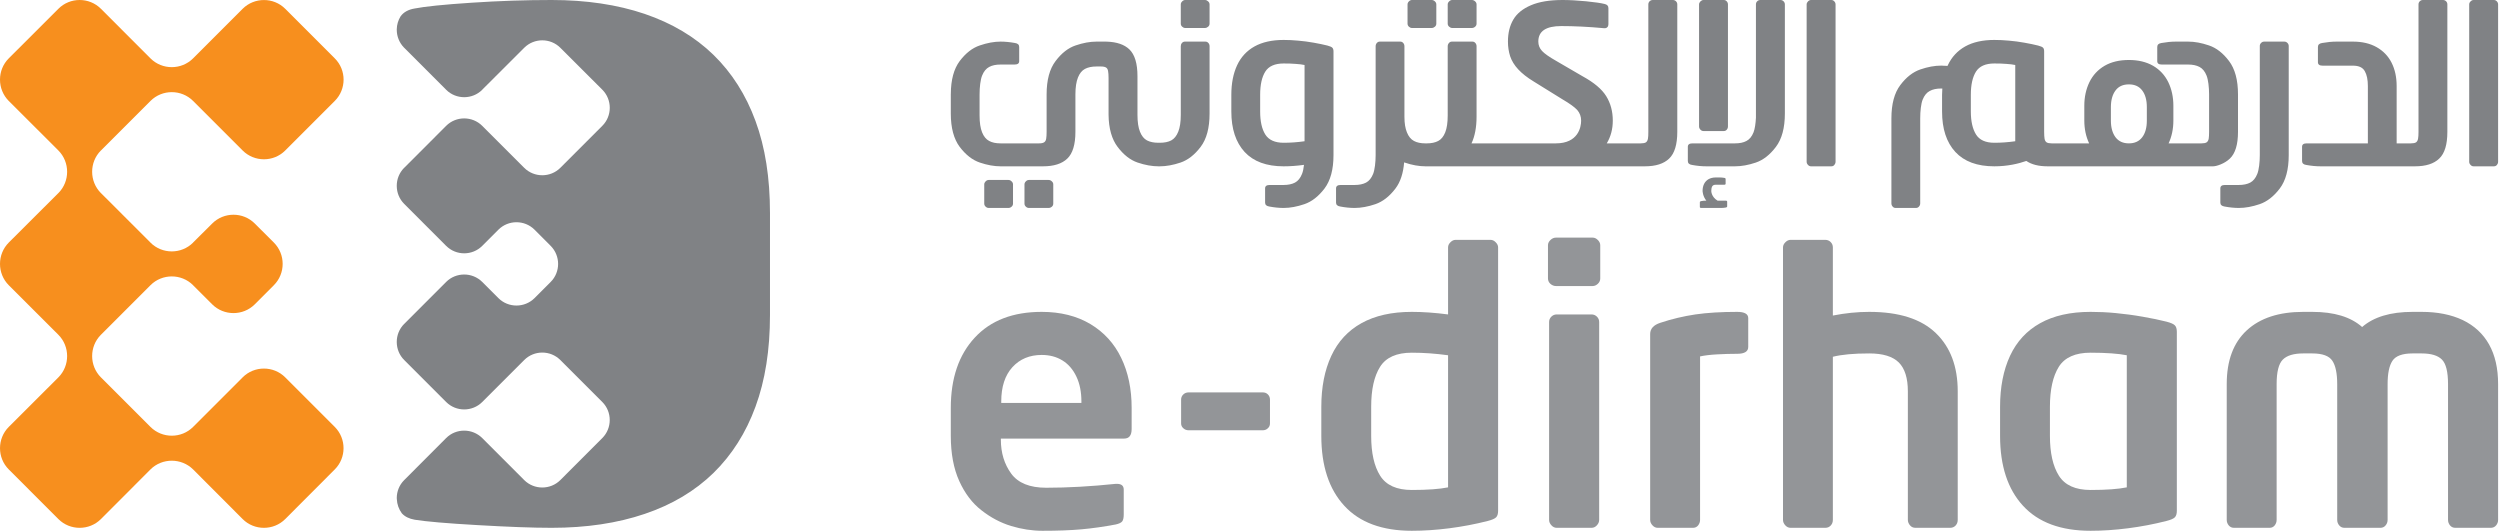
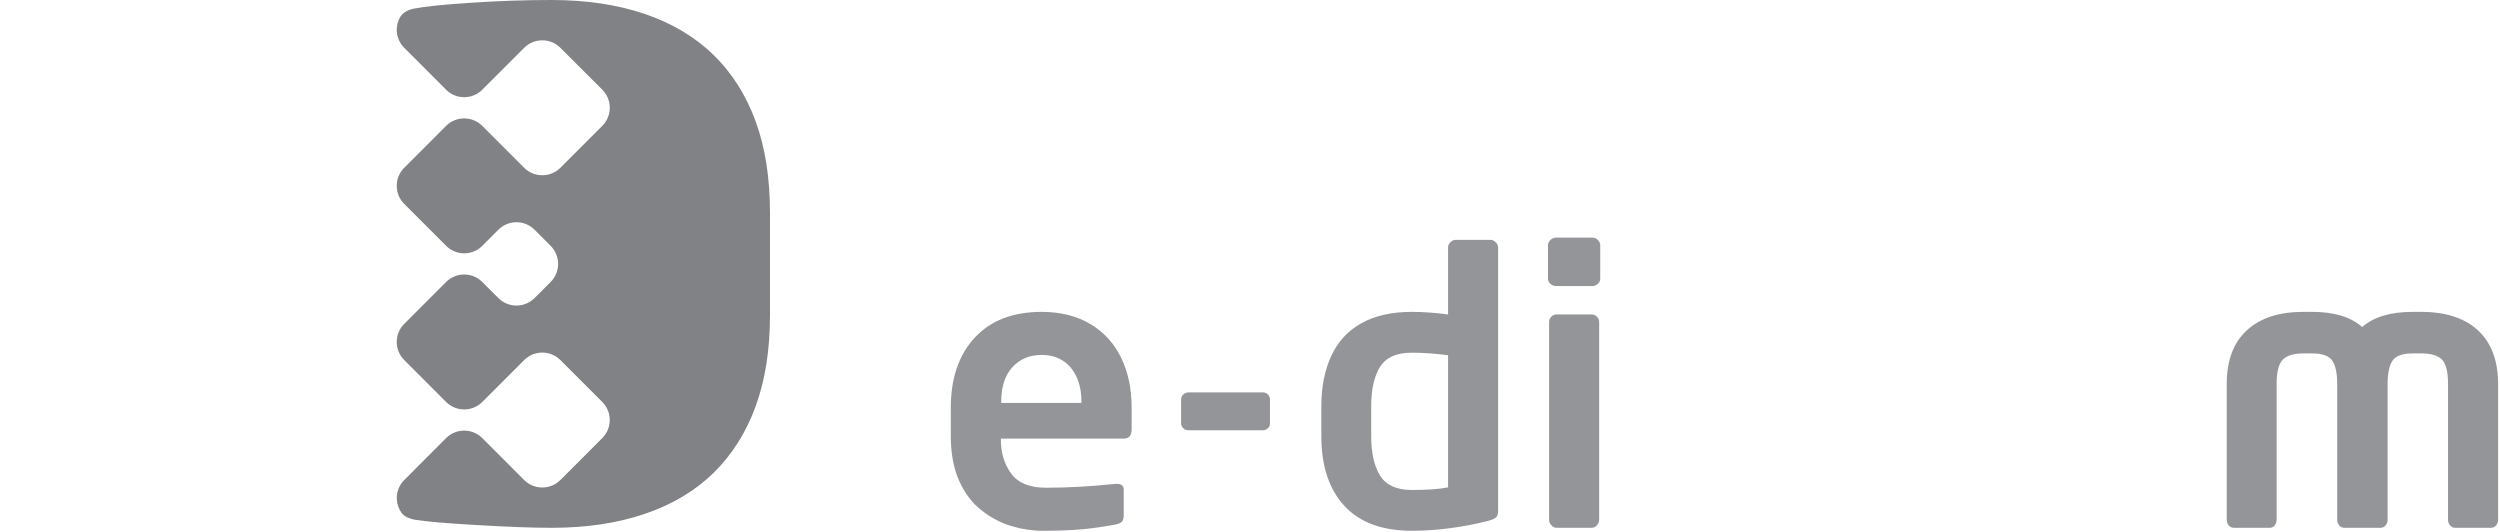
<svg xmlns="http://www.w3.org/2000/svg" width="100%" height="100%" viewBox="0 0 625 133" version="1.1" xml:space="preserve" style="fill-rule:evenodd;clip-rule:evenodd;stroke-linejoin:round;stroke-miterlimit:2;">
  <g transform="matrix(1,0,0,1,-407.108,-233.462)">
    <g transform="matrix(2.709,0,0,2.709,407.107,233.416)">
-       <path d="M164.312,0.017L162.453,0.017C162.336,0.017 162.244,0.058 162.163,0.135C162.082,0.217 162.047,0.311 162.047,0.422L162.047,10.877C162.021,11.408 161.947,11.921 161.825,12.231C161.671,12.618 161.451,12.882 161.171,13.027C160.896,13.176 160.543,13.248 160.117,13.248L156.187,13.248C155.902,13.248 155.762,13.355 155.762,13.563L155.762,14.875C155.762,15.078 155.89,15.202 156.146,15.237C156.609,15.324 157.052,15.366 157.475,15.366L160.117,15.366C160.713,15.366 161.354,15.25 162.037,15.019C162.72,14.787 163.334,14.305 163.888,13.575C164.438,12.844 164.717,11.819 164.717,10.494L164.717,0.422C164.717,0.311 164.673,0.217 164.594,0.135C164.518,0.058 164.419,0.017 164.312,0.017ZM159.263,18.535L158.505,18.535C157.91,18.173 157.926,17.632 157.926,17.632C157.926,17.46 157.955,17.32 158.011,17.216C158.069,17.116 158.179,17.065 158.341,17.065L159.12,17.065C159.207,17.065 159.249,17.034 159.249,16.969L159.249,16.542C159.249,16.485 159.212,16.443 159.134,16.433C158.992,16.41 158.857,16.394 158.731,16.394L158.341,16.394C158.084,16.394 157.866,16.448 157.679,16.549C157.497,16.655 157.358,16.798 157.265,16.982C157.171,17.169 157.123,17.388 157.123,17.632C157.123,17.632 157.126,18.115 157.47,18.535L157.391,18.535C157.266,18.535 157.128,18.55 156.988,18.577C156.912,18.589 156.871,18.622 156.871,18.685L156.871,19.11C156.871,19.177 156.913,19.208 156.999,19.208L158.874,19.208C159,19.208 159.135,19.191 159.276,19.167C159.353,19.153 159.392,19.12 159.392,19.057L159.392,18.63C159.392,18.566 159.347,18.535 159.263,18.535ZM169.005,0.017L167.128,0.017C167.03,0.017 166.938,0.061 166.85,0.146C166.771,0.232 166.726,0.324 166.726,0.422L166.726,14.945C166.726,15.048 166.765,15.146 166.847,15.231C166.93,15.324 167.024,15.366 167.128,15.366L169.005,15.366C169.121,15.366 169.215,15.324 169.285,15.237C169.354,15.15 169.395,15.056 169.395,14.945L169.395,0.422C169.395,0.319 169.354,0.223 169.277,0.141C169.204,0.058 169.111,0.017 169.005,0.017ZM154.789,0.422L154.789,12.18C154.789,13.352 154.537,14.177 154.038,14.651C153.541,15.131 152.789,15.366 151.794,15.366L131.547,15.366C130.95,15.366 130.31,15.25 129.628,15.019C129.61,15.013 129.595,15.004 129.582,14.999C129.5,16.004 129.237,16.814 128.779,17.416C128.229,18.141 127.613,18.622 126.929,18.857C126.249,19.089 125.607,19.208 125.01,19.208C124.591,19.208 124.146,19.163 123.683,19.075C123.425,19.035 123.297,18.915 123.297,18.714L123.297,17.402C123.297,17.196 123.438,17.088 123.721,17.088L125.01,17.088C125.434,17.088 125.789,17.014 126.068,16.868C126.348,16.72 126.561,16.452 126.717,16.072C126.871,15.686 126.951,14.99 126.951,14.331L126.951,4.284C126.951,4.173 126.987,4.071 127.06,3.985C127.131,3.902 127.223,3.857 127.334,3.857L129.223,3.857C129.335,3.857 129.432,3.902 129.5,3.985C129.572,4.071 129.608,4.173 129.608,4.284L129.608,10.784C129.61,11.428 129.687,11.851 129.837,12.231C129.992,12.618 130.212,12.882 130.491,13.027C130.766,13.176 131.12,13.248 131.547,13.248L131.665,13.248C132.092,13.248 132.444,13.176 132.725,13.027C133.003,12.882 133.219,12.618 133.373,12.231C133.526,11.847 133.602,11.33 133.602,10.672L133.602,4.284C133.602,4.173 133.641,4.071 133.716,3.985C133.786,3.902 133.876,3.857 133.99,3.857L135.881,3.857C135.991,3.857 136.086,3.902 136.155,3.985C136.228,4.071 136.265,4.173 136.265,4.284L136.265,10.77C136.265,11.764 136.107,12.593 135.798,13.248L143.582,13.248C145.633,13.248 145.915,11.768 145.915,11.152C145.915,10.774 145.795,10.446 145.562,10.176C145.32,9.908 144.868,9.579 144.199,9.188L141.54,7.539C140.937,7.173 140.458,6.796 140.105,6.413C139.748,6.028 139.505,5.626 139.365,5.209C139.229,4.786 139.161,4.334 139.161,3.849C139.161,3.062 139.327,2.384 139.656,1.827C139.983,1.265 140.526,0.825 141.282,0.502C142.033,0.179 143.007,0.017 144.199,0.017C144.842,0.017 145.566,0.058 146.37,0.135C147.172,0.217 147.74,0.297 148.069,0.381C148.313,0.432 148.433,0.557 148.433,0.768L148.433,2.252C148.433,2.364 148.402,2.455 148.34,2.519C148.276,2.586 148.193,2.621 148.091,2.621L148.05,2.621C146.574,2.484 145.25,2.423 144.082,2.423C142.668,2.423 141.964,2.895 141.964,3.849C141.964,4.187 142.081,4.476 142.306,4.718C142.531,4.964 142.97,5.272 143.618,5.64L146.041,7.051C147.095,7.626 147.829,8.242 148.231,8.894C148.636,9.546 148.837,10.302 148.837,11.152C148.837,11.931 148.649,12.63 148.281,13.248L151.42,13.248C151.638,13.248 151.794,13.217 151.895,13.153C151.992,13.085 152.051,12.975 152.079,12.823C152.109,12.672 152.117,12.455 152.117,12.18L152.117,0.422C152.117,0.311 152.157,0.217 152.233,0.135C152.316,0.058 152.411,0.017 152.525,0.017L154.384,0.017C154.496,0.017 154.59,0.058 154.669,0.135C154.751,0.217 154.789,0.311 154.789,0.422ZM230.422,0.141C230.349,0.058 230.256,0.017 230.149,0.017L228.272,0.017C228.175,0.017 228.082,0.061 227.998,0.146C227.909,0.232 227.87,0.324 227.87,0.422L227.87,14.945C227.87,15.048 227.907,15.146 227.992,15.231C228.074,15.324 228.166,15.366 228.272,15.366L230.149,15.366C230.264,15.366 230.356,15.324 230.43,15.237C230.502,15.15 230.538,15.056 230.538,14.945L230.538,0.422C230.538,0.319 230.499,0.223 230.422,0.141ZM210.81,3.857L208.951,3.857C208.839,3.857 208.743,3.898 208.666,3.98C208.584,4.057 208.546,4.152 208.546,4.26L208.546,14.331C208.546,14.99 208.468,15.686 208.312,16.072C208.16,16.452 207.942,16.72 207.665,16.868C207.381,17.014 207.032,17.088 206.606,17.088L205.324,17.088C205.042,17.088 204.904,17.196 204.904,17.402L204.904,18.714C204.904,18.915 205.031,19.035 205.288,19.075C205.754,19.163 206.198,19.208 206.616,19.208C207.213,19.208 207.853,19.089 208.534,18.857C209.217,18.622 209.836,18.141 210.387,17.416C210.94,16.688 211.215,15.661 211.215,14.331L211.215,4.26C211.215,4.152 211.173,4.057 211.097,3.98C211.017,3.898 210.918,3.857 210.81,3.857ZM198.121,11.152C198.121,11.796 197.979,12.309 197.692,12.687C197.406,13.062 196.993,13.248 196.467,13.248C195.93,13.248 195.52,13.062 195.232,12.684C194.949,12.303 194.804,11.793 194.804,11.152L194.804,9.903C194.804,9.254 194.949,8.745 195.23,8.368C195.511,7.987 195.927,7.804 196.467,7.804C197.001,7.804 197.411,7.987 197.697,8.368C197.981,8.745 198.121,9.254 198.121,9.903L198.121,11.152ZM185.978,13.052C185.321,13.146 184.675,13.192 184.044,13.192C183.239,13.192 182.676,12.936 182.361,12.434C182.043,11.928 181.879,11.214 181.879,10.308L181.879,8.762C181.879,7.839 182.038,7.132 182.354,6.626C182.671,6.129 183.231,5.875 184.044,5.875C184.466,5.875 184.837,5.886 185.159,5.914C185.479,5.933 185.755,5.967 185.978,6.016L185.978,13.052ZM206.534,12.18L206.534,8.731C206.534,7.404 206.257,6.378 205.706,5.649C205.153,4.917 204.536,4.438 203.854,4.209C203.173,3.976 202.535,3.857 201.933,3.857L200.795,3.857C200.373,3.857 199.932,3.902 199.467,3.985C199.208,4.023 199.082,4.145 199.082,4.351L199.082,5.66C199.082,5.874 199.222,5.973 199.509,5.973L201.926,5.973C202.352,5.973 202.703,6.045 202.987,6.197C203.263,6.345 203.482,6.609 203.634,6.994C203.787,7.38 203.866,8.074 203.866,8.731L203.866,12.18C203.866,12.455 203.854,12.672 203.829,12.823C203.799,12.975 203.739,13.085 203.639,13.153C203.544,13.217 203.382,13.248 203.167,13.248L200.13,13.248C200.42,12.619 200.57,11.917 200.57,11.143L200.57,9.773C200.57,8.967 200.411,8.244 200.099,7.597C199.783,6.953 199.317,6.45 198.698,6.088C198.073,5.731 197.333,5.553 196.467,5.553C195.584,5.553 194.838,5.731 194.223,6.088C193.605,6.45 193.139,6.953 192.823,7.597C192.512,8.244 192.351,8.967 192.351,9.773L192.351,11.143C192.351,11.917 192.503,12.619 192.795,13.248L189.337,13.248C189.123,13.248 188.97,13.217 188.869,13.153C188.773,13.085 188.71,12.975 188.683,12.823C188.659,12.672 188.644,12.455 188.644,12.18L188.644,4.762C188.644,4.603 188.612,4.49 188.543,4.419C188.475,4.347 188.322,4.284 188.09,4.222C187.732,4.131 187.31,4.044 186.816,3.956C186.332,3.868 185.855,3.806 185.391,3.768C184.927,3.723 184.479,3.703 184.044,3.703C182.978,3.703 182.08,3.902 181.362,4.301C180.646,4.703 180.109,5.282 179.753,6.041C179.749,6.063 179.737,6.083 179.732,6.099C179.534,6.083 179.335,6.072 179.143,6.072C178.548,6.072 177.908,6.189 177.225,6.423C176.542,6.657 175.925,7.132 175.374,7.864C174.823,8.589 174.549,9.616 174.549,10.943L174.549,18.781C174.549,18.893 174.583,18.992 174.658,19.075C174.729,19.163 174.821,19.208 174.935,19.208L176.82,19.208C176.931,19.208 177.025,19.163 177.098,19.075C177.17,18.992 177.207,18.893 177.207,18.781L177.207,10.943C177.207,10.289 177.28,9.584 177.434,9.208C177.59,8.822 177.808,8.557 178.088,8.412C178.363,8.258 178.721,8.185 179.143,8.185L179.248,8.185C179.234,8.374 179.224,8.563 179.224,8.762L179.224,10.308C179.224,11.908 179.632,13.153 180.45,14.04C181.268,14.924 182.465,15.366 184.044,15.366C185.268,15.366 186.276,15.124 187,14.87C187.486,15.202 188.141,15.366 188.973,15.366L204.237,15.366C204.536,15.366 205.288,15.131 205.785,14.651C206.285,14.177 206.534,13.352 206.534,12.18ZM225.456,0.017L223.592,0.017C223.48,0.017 223.386,0.058 223.31,0.135C223.229,0.217 223.192,0.311 223.192,0.422L223.192,12.18C223.192,12.455 223.179,12.672 223.15,12.823C223.123,12.975 223.06,13.085 222.964,13.153C222.863,13.217 222.708,13.248 222.491,13.248L221.175,13.248L221.175,7.963C221.175,7.142 221.021,6.425 220.709,5.807C220.398,5.191 219.936,4.714 219.329,4.37C218.723,4.027 217.993,3.857 217.141,3.857L215.626,3.857C215.204,3.857 214.76,3.902 214.294,3.985C214.038,4.023 213.91,4.145 213.91,4.351L213.91,5.759C213.91,5.967 214.053,6.076 214.337,6.076L217.141,6.076C217.68,6.076 218.043,6.241 218.233,6.581C218.427,6.919 218.519,7.38 218.519,7.963L218.519,13.248L212.868,13.248C212.584,13.248 212.446,13.355 212.446,13.563L212.446,14.875C212.446,15.078 212.573,15.202 212.825,15.237C213.293,15.324 213.735,15.366 214.156,15.366L222.863,15.366C223.862,15.366 224.608,15.131 225.104,14.651C225.609,14.177 225.855,13.352 225.855,12.18L225.855,0.422C225.855,0.311 225.818,0.217 225.738,0.135C225.659,0.058 225.564,0.017 225.456,0.017ZM130.294,2.599L132.126,2.599C132.235,2.599 132.327,2.562 132.417,2.484C132.507,2.411 132.551,2.312 132.551,2.194L132.551,0.422C132.551,0.319 132.507,0.223 132.417,0.141C132.327,0.058 132.235,0.017 132.126,0.017L130.294,0.017C130.196,0.017 130.106,0.061 130.021,0.146C129.937,0.232 129.895,0.324 129.895,0.422L129.895,2.194C129.895,2.307 129.937,2.403 130.021,2.48C130.106,2.558 130.196,2.599 130.294,2.599ZM120.391,13.052C119.734,13.146 119.091,13.192 118.46,13.192C117.655,13.192 117.091,12.936 116.771,12.434C116.451,11.928 116.294,11.214 116.294,10.308L116.294,8.762C116.294,7.839 116.451,7.132 116.767,6.626C117.08,6.129 117.647,5.875 118.46,5.875C118.882,5.875 119.253,5.886 119.572,5.914C119.896,5.933 120.168,5.967 120.391,6.016L120.391,13.052ZM122.506,4.222C122.146,4.131 121.723,4.044 121.232,3.956C120.742,3.868 120.266,3.806 119.804,3.768C119.341,3.723 118.896,3.703 118.46,3.703C117.389,3.703 116.496,3.902 115.775,4.301C115.056,4.703 114.521,5.282 114.166,6.041C113.811,6.808 113.634,7.713 113.634,8.762L113.634,10.308C113.634,11.908 114.045,13.153 114.86,14.04C115.677,14.924 116.881,15.366 118.46,15.366C119.038,15.366 119.665,15.324 120.34,15.231C120.304,15.569 120.242,15.864 120.155,16.072C120.003,16.452 119.787,16.72 119.508,16.868C119.23,17.014 118.876,17.088 118.449,17.088L117.172,17.088C116.885,17.088 116.75,17.196 116.75,17.402L116.75,18.714C116.75,18.915 116.876,19.035 117.131,19.075C117.597,19.163 118.041,19.208 118.46,19.208C119.059,19.208 119.697,19.089 120.377,18.857C121.063,18.622 121.677,18.141 122.231,17.416C122.781,16.688 123.062,15.661 123.062,14.331L123.062,4.762C123.062,4.603 123.025,4.49 122.953,4.419C122.884,4.347 122.735,4.284 122.506,4.222ZM157.203,12.11L159.082,12.11C159.193,12.11 159.286,12.068 159.354,11.985C159.427,11.901 159.464,11.799 159.464,11.687L159.464,0.422C159.464,0.319 159.427,0.223 159.353,0.141C159.277,0.058 159.19,0.017 159.082,0.017L157.203,0.017C157.105,0.017 157.016,0.061 156.925,0.146C156.843,0.232 156.798,0.324 156.798,0.422L156.798,11.687C156.798,11.793 156.837,11.89 156.922,11.981C157.005,12.068 157.097,12.11 157.203,12.11ZM93.066,16.625L91.236,16.625C91.136,16.625 91.043,16.669 90.957,16.755C90.874,16.842 90.831,16.934 90.831,17.03L90.831,18.803C90.831,18.915 90.874,19.008 90.957,19.086C91.043,19.167 91.136,19.208 91.236,19.208L93.066,19.208C93.169,19.208 93.267,19.17 93.352,19.094C93.441,19.019 93.486,18.922 93.486,18.803L93.486,17.03C93.486,16.925 93.441,16.832 93.352,16.752C93.267,16.665 93.169,16.625 93.066,16.625ZM134.009,2.599L135.84,2.599C135.943,2.599 136.041,2.562 136.13,2.484C136.22,2.411 136.265,2.312 136.265,2.194L136.265,0.422C136.265,0.319 136.22,0.223 136.13,0.141C136.041,0.058 135.943,0.017 135.84,0.017L134.009,0.017C133.914,0.017 133.82,0.061 133.733,0.146C133.646,0.232 133.602,0.324 133.602,0.422L133.602,2.194C133.602,2.307 133.646,2.403 133.733,2.48C133.82,2.558 133.914,2.599 134.009,2.599ZM111.204,0.017L109.371,0.017C109.271,0.017 109.181,0.061 109.097,0.146C109.01,0.232 108.969,0.324 108.969,0.422L108.969,2.194C108.969,2.307 109.01,2.403 109.097,2.48C109.181,2.558 109.271,2.599 109.371,2.599L111.204,2.599C111.307,2.599 111.399,2.562 111.489,2.484C111.582,2.411 111.625,2.312 111.625,2.194L111.625,0.422C111.625,0.319 111.582,0.223 111.489,0.141C111.399,0.058 111.307,0.017 111.204,0.017ZM96.774,16.625L94.947,16.625C94.85,16.625 94.752,16.669 94.67,16.755C94.586,16.842 94.544,16.934 94.544,17.03L94.544,18.803C94.544,18.915 94.586,19.008 94.67,19.086C94.752,19.167 94.85,19.208 94.947,19.208L96.774,19.208C96.88,19.208 96.979,19.17 97.069,19.094C97.158,19.019 97.201,18.922 97.201,18.803L97.201,17.03C97.201,16.925 97.158,16.832 97.069,16.752C96.979,16.665 96.88,16.625 96.774,16.625ZM111.239,3.857L109.351,3.857C109.242,3.857 109.144,3.902 109.075,3.985C109.001,4.071 108.969,4.173 108.969,4.284L108.969,10.615C108.969,11.271 108.89,11.788 108.736,12.17C108.58,12.561 108.362,12.826 108.088,12.975C107.808,13.121 107.455,13.192 107.029,13.192L106.909,13.192C106.484,13.192 106.132,13.121 105.851,12.975C105.57,12.826 105.358,12.561 105.202,12.17C105.051,11.793 104.972,11.277 104.972,10.621L104.972,7.051C104.972,5.874 104.721,5.05 104.221,4.57C103.754,4.125 103.063,3.893 102.161,3.86C102.125,3.86 102.075,3.857 101.999,3.857L101.187,3.857C100.588,3.857 99.946,3.976 99.264,4.209C98.583,4.438 97.967,4.917 97.416,5.649C96.861,6.378 96.587,7.404 96.587,8.731L96.587,12.173C96.587,12.45 96.573,12.672 96.547,12.823C96.521,12.975 96.459,13.085 96.358,13.149C96.261,13.217 96.103,13.248 95.888,13.248L92.337,13.248C91.912,13.248 91.56,13.176 91.284,13.024C91.004,12.878 90.787,12.613 90.633,12.231C90.477,11.847 90.4,11.326 90.4,10.669L90.4,8.731C90.4,8.074 90.477,7.38 90.633,6.994C90.787,6.609 91.004,6.345 91.284,6.197C91.56,6.045 91.912,5.973 92.337,5.973L93.63,5.973C93.913,5.973 94.056,5.874 94.056,5.66L94.056,4.351C94.056,4.145 93.929,4.023 93.669,3.985C93.204,3.902 92.764,3.857 92.337,3.857C91.745,3.857 91.102,3.976 90.423,4.209C89.738,4.438 89.124,4.917 88.568,5.649C88.027,6.373 87.752,7.385 87.747,8.691C87.747,8.691 87.745,8.694 87.745,8.697L87.745,10.494C87.745,11.819 88.023,12.844 88.568,13.575C89.124,14.305 89.738,14.787 90.423,15.019C91.102,15.25 91.745,15.366 92.337,15.366L96.256,15.366C97.249,15.366 98.001,15.131 98.498,14.651C98.993,14.177 99.245,13.352 99.245,12.18L99.245,8.731C99.245,8.074 99.325,7.558 99.48,7.169C99.632,6.787 99.848,6.522 100.127,6.375C100.407,6.227 100.759,6.153 101.187,6.153L101.604,6.153C101.821,6.153 101.98,6.188 102.075,6.251C102.176,6.315 102.237,6.425 102.26,6.581C102.29,6.737 102.304,6.95 102.304,7.225L102.304,10.596C102.316,11.87 102.603,12.869 103.14,13.575C103.69,14.306 104.308,14.787 104.987,15.019C105.674,15.25 106.309,15.366 106.909,15.366L107.029,15.366C107.622,15.366 108.265,15.25 108.946,15.019C109.628,14.787 110.245,14.306 110.799,13.575C111.352,12.85 111.625,11.819 111.625,10.494L111.625,4.284C111.625,4.173 111.592,4.071 111.517,3.985C111.444,3.902 111.354,3.857 111.239,3.857Z" style="fill:rgb(128,130,133);fill-rule:nonzero;" />
-     </g>
+       </g>
    <g transform="matrix(2.709,0,0,2.709,407.107,233.416)">
      <path d="M99.798,37.204L99.798,37.065C99.798,36.191 99.647,35.425 99.337,34.774C99.03,34.123 98.602,33.622 98.051,33.283C97.503,32.941 96.86,32.773 96.134,32.773C95.02,32.773 94.117,33.149 93.43,33.902C92.743,34.658 92.401,35.712 92.401,37.065L92.401,37.204L99.798,37.204ZM104.434,39.606C104.434,40.199 104.201,40.491 103.738,40.491L92.365,40.491L92.365,40.591C92.365,41.809 92.684,42.853 93.32,43.725C93.955,44.592 95.03,45.028 96.545,45.028C98.541,45.028 100.686,44.906 102.97,44.669L103.07,44.669C103.492,44.669 103.704,44.843 103.704,45.2L103.704,47.502C103.704,47.805 103.653,48.02 103.559,48.138C103.463,48.256 103.265,48.351 102.97,48.417C101.866,48.625 100.81,48.775 99.798,48.866C98.789,48.957 97.59,49 96.204,49C95.244,49 94.284,48.851 93.312,48.559C92.337,48.259 91.429,47.78 90.577,47.111C89.722,46.452 89.039,45.546 88.523,44.406C88.006,43.262 87.745,41.873 87.745,40.239L87.745,37.663C87.745,34.925 88.483,32.762 89.956,31.176C91.424,29.588 93.485,28.798 96.134,28.798C97.87,28.798 99.367,29.175 100.627,29.922C101.879,30.674 102.83,31.711 103.47,33.045C104.114,34.372 104.434,35.915 104.434,37.663L104.434,39.606Z" style="fill:rgb(147,149,152);fill-rule:nonzero;" />
    </g>
    <g transform="matrix(2.709,0,0,2.709,407.107,233.416)">
      <path d="M117.2,39.096C117.2,39.277 117.131,39.429 116.999,39.544C116.87,39.669 116.713,39.725 116.53,39.725L109.697,39.725C109.502,39.725 109.34,39.665 109.2,39.535C109.065,39.414 108.999,39.264 108.999,39.096L108.999,36.896C108.999,36.712 109.062,36.555 109.194,36.427C109.324,36.296 109.491,36.229 109.697,36.229L116.53,36.229C116.727,36.229 116.885,36.292 117.007,36.416C117.135,36.544 117.2,36.704 117.2,36.896L117.2,39.096Z" style="fill:rgb(147,149,152);fill-rule:nonzero;" />
    </g>
    <g transform="matrix(2.709,0,0,2.709,407.107,233.416)">
      <path d="M133.635,44.993L133.635,32.802C132.497,32.647 131.383,32.565 130.289,32.565C128.881,32.565 127.904,33.002 127.361,33.869C126.81,34.741 126.54,35.968 126.54,37.562L126.54,40.239C126.54,41.816 126.815,43.045 127.368,43.919C127.919,44.794 128.891,45.234 130.289,45.234C131.745,45.234 132.859,45.152 133.635,44.993ZM138.253,47.156C138.253,47.429 138.194,47.628 138.075,47.753C137.955,47.878 137.694,47.993 137.302,48.093C136.127,48.393 134.945,48.616 133.755,48.769C132.558,48.923 131.405,49 130.289,49C127.555,49 125.476,48.234 124.063,46.696C122.646,45.163 121.938,43.008 121.938,40.239L121.938,37.562C121.938,35.743 122.246,34.172 122.86,32.856C123.473,31.537 124.4,30.53 125.646,29.839C126.893,29.145 128.44,28.798 130.289,28.798C131.316,28.798 132.428,28.876 133.635,29.035L133.635,22.851C133.635,22.678 133.704,22.52 133.855,22.374C134.004,22.22 134.162,22.152 134.334,22.152L137.553,22.152C137.723,22.152 137.885,22.22 138.03,22.374C138.179,22.52 138.253,22.678 138.253,22.851L138.253,47.156Z" style="fill:rgb(147,149,152);fill-rule:nonzero;" />
    </g>
    <g transform="matrix(2.709,0,0,2.709,407.107,233.416)">
      <path d="M147.58,47.993C147.58,48.175 147.508,48.345 147.368,48.497C147.225,48.653 147.061,48.726 146.88,48.726L143.658,48.726C143.479,48.726 143.314,48.653 143.174,48.497C143.028,48.345 142.959,48.175 142.959,47.993L142.959,29.739C142.959,29.542 143.028,29.377 143.163,29.243C143.299,29.107 143.465,29.035 143.658,29.035L146.88,29.035C147.074,29.035 147.24,29.107 147.376,29.243C147.511,29.377 147.58,29.542 147.58,29.739L147.58,47.993ZM147.679,25.712C147.679,25.904 147.605,26.069 147.458,26.207C147.314,26.342 147.15,26.414 146.983,26.414L143.59,26.414C143.406,26.414 143.239,26.346 143.087,26.218C142.937,26.087 142.855,25.918 142.855,25.712L142.855,22.645C142.855,22.465 142.937,22.302 143.087,22.161C143.239,22.019 143.406,21.946 143.59,21.946L146.983,21.946C147.15,21.946 147.314,22.019 147.458,22.168C147.605,22.311 147.679,22.476 147.679,22.645L147.679,25.712Z" style="fill:rgb(147,149,152);fill-rule:nonzero;" />
    </g>
    <g transform="matrix(2.709,0,0,2.709,407.107,233.416)">
-       <path d="M161.336,32.035C161.336,32.454 160.997,32.667 160.316,32.667C159.713,32.667 159.101,32.685 158.483,32.719C157.862,32.752 157.329,32.815 156.891,32.908L156.891,47.993C156.891,48.186 156.829,48.356 156.71,48.507C156.591,48.653 156.433,48.726 156.239,48.726L152.984,48.726C152.803,48.726 152.638,48.653 152.498,48.497C152.355,48.345 152.286,48.175 152.286,47.993L152.286,30.844C152.286,30.356 152.599,30.009 153.224,29.806C154.28,29.454 155.357,29.2 156.454,29.035C157.553,28.876 158.839,28.798 160.316,28.798C160.997,28.798 161.336,28.992 161.336,29.377L161.336,32.035Z" style="fill:rgb(147,149,152);fill-rule:nonzero;" />
-     </g>
+       </g>
    <g transform="matrix(2.709,0,0,2.709,407.107,233.416)">
-       <path d="M180.669,47.993C180.669,48.2 180.605,48.371 180.474,48.514C180.344,48.655 180.174,48.726 179.971,48.726L176.768,48.726C176.561,48.726 176.396,48.653 176.265,48.497C176.134,48.345 176.067,48.175 176.067,47.993L176.067,36.127C176.067,34.912 175.787,34.025 175.234,33.47C174.676,32.914 173.768,32.633 172.505,32.633C171.085,32.633 169.967,32.735 169.146,32.941L169.146,47.993C169.146,48.2 169.081,48.371 168.949,48.514C168.819,48.655 168.653,48.726 168.449,48.726L165.245,48.726C165.063,48.726 164.898,48.653 164.756,48.497C164.616,48.345 164.544,48.175 164.544,47.993L164.544,22.851C164.544,22.678 164.616,22.52 164.764,22.374C164.915,22.22 165.074,22.152 165.245,22.152L168.449,22.152C168.64,22.152 168.807,22.219 168.941,22.353C169.079,22.491 169.146,22.657 169.146,22.851L169.146,29.137C170.283,28.913 171.403,28.798 172.505,28.798C175.242,28.798 177.288,29.448 178.644,30.751C179.995,32.048 180.669,33.844 180.669,36.127L180.669,47.993Z" style="fill:rgb(147,149,152);fill-rule:nonzero;" />
-     </g>
+       </g>
    <g transform="matrix(2.709,0,0,2.709,407.107,233.416)">
-       <path d="M196.271,44.993L196.271,32.802C195.884,32.724 195.413,32.667 194.857,32.627C194.296,32.587 193.658,32.565 192.93,32.565C191.521,32.565 190.541,33.002 189.996,33.869C189.453,34.741 189.178,35.968 189.178,37.562L189.178,40.239C189.178,41.816 189.453,43.045 190.007,43.919C190.558,44.794 191.532,45.234 192.93,45.234C194.383,45.234 195.494,45.152 196.271,44.993ZM200.89,47.156C200.89,47.429 200.829,47.628 200.711,47.753C200.591,47.878 200.334,47.993 199.935,48.093C198.764,48.393 197.584,48.616 196.389,48.769C195.195,48.923 194.041,49 192.93,49C190.19,49 188.114,48.234 186.698,46.696C185.284,45.163 184.577,43.008 184.577,40.239L184.577,37.562C184.577,35.743 184.885,34.172 185.496,32.856C186.109,31.537 187.039,30.53 188.283,29.839C189.528,29.145 191.076,28.798 192.93,28.798C193.679,28.798 194.457,28.832 195.254,28.909C196.056,28.986 196.883,29.093 197.727,29.243C198.573,29.391 199.31,29.542 199.935,29.701C200.334,29.806 200.591,29.918 200.711,30.046C200.829,30.165 200.89,30.366 200.89,30.639L200.89,47.156Z" style="fill:rgb(147,149,152);fill-rule:nonzero;" />
-     </g>
+       </g>
    <g transform="matrix(2.709,0,0,2.709,407.107,233.416)">
      <path d="M230.538,47.993C230.538,48.186 230.475,48.356 230.349,48.507C230.224,48.653 230.065,48.726 229.868,48.726L226.584,48.726C226.389,48.726 226.228,48.653 226.104,48.507C225.98,48.356 225.917,48.186 225.917,47.993L225.917,35.465C225.917,34.329 225.728,33.573 225.353,33.198C224.979,32.822 224.354,32.633 223.48,32.633L222.642,32.633C221.701,32.633 221.083,32.863 220.785,33.316C220.488,33.767 220.341,34.486 220.341,35.465L220.341,47.993C220.341,48.186 220.28,48.356 220.152,48.507C220.032,48.653 219.87,48.726 219.68,48.726L216.354,48.726C216.16,48.726 216.003,48.653 215.878,48.507C215.75,48.356 215.689,48.186 215.689,47.993L215.689,35.465C215.689,34.486 215.542,33.767 215.245,33.316C214.95,32.863 214.332,32.633 213.386,32.633L212.553,32.633C211.676,32.633 211.049,32.822 210.667,33.205C210.289,33.586 210.099,34.339 210.099,35.465L210.099,47.993C210.099,48.186 210.037,48.356 209.918,48.507C209.798,48.653 209.644,48.726 209.45,48.726L206.159,48.726C205.965,48.726 205.807,48.653 205.682,48.507C205.557,48.356 205.494,48.186 205.494,47.993L205.494,35.465C205.494,33.292 206.111,31.642 207.345,30.502C208.579,29.367 210.313,28.798 212.553,28.798L213.386,28.798C215.411,28.798 216.944,29.266 217.99,30.196C219.057,29.266 220.608,28.798 222.642,28.798L223.48,28.798C224.947,28.798 226.21,29.052 227.274,29.554C228.336,30.067 229.144,30.809 229.7,31.797C230.259,32.79 230.538,34.01 230.538,35.465L230.538,47.993Z" style="fill:rgb(147,149,152);fill-rule:nonzero;" />
    </g>
    <g transform="matrix(2.709,0,0,2.709,407.107,233.416)">
-       <path d="M26.322,34.842C25.242,33.76 23.47,33.76 22.393,34.842L17.821,39.414C16.741,40.495 14.975,40.495 13.892,39.419L9.315,34.842L9.312,34.842C8.237,33.76 8.235,32.002 9.304,30.92C9.31,30.915 9.312,30.913 9.315,30.91L13.887,26.338C14.967,25.257 16.733,25.257 17.816,26.332L17.816,26.338L19.582,28.101C20.662,29.18 22.433,29.18 23.513,28.101L25.273,26.338C26.356,25.253 26.356,23.487 25.273,22.402L23.513,20.646C22.433,19.563 20.662,19.563 19.582,20.646L17.816,22.402L17.816,22.411C16.733,23.487 14.972,23.487 13.892,22.413C13.89,22.411 13.89,22.408 13.887,22.402L9.315,17.835L9.312,17.835C8.237,16.755 8.235,14.992 9.304,13.912C9.31,13.909 9.312,13.909 9.315,13.906L13.887,9.333C14.97,8.249 16.741,8.252 17.821,9.333L22.393,13.906C23.476,14.987 25.242,14.987 26.322,13.906L30.894,9.333C31.98,8.249 31.98,6.482 30.894,5.402L26.322,0.828C25.242,-0.249 23.476,-0.249 22.393,0.828L17.821,5.402C17.816,5.403 17.816,5.403 17.813,5.409C16.733,6.482 14.972,6.482 13.892,5.409C13.89,5.403 13.89,5.403 13.887,5.403L9.315,0.828C8.235,-0.253 6.466,-0.253 5.389,0.828L0.809,5.403C-0.27,6.482 -0.268,8.249 0.809,9.333L5.386,13.902C6.463,14.981 6.466,16.755 5.389,17.835L5.386,17.835L0.809,22.402C-0.268,23.487 -0.27,25.253 0.809,26.338L5.386,30.91C6.463,31.989 6.466,33.76 5.389,34.842L0.809,39.414C-0.268,40.495 -0.268,42.262 0.809,43.338L5.389,47.919C6.466,48.997 8.235,48.997 9.315,47.919L13.887,43.338C14.97,42.262 16.741,42.269 17.821,43.338L22.393,47.919C23.47,48.997 25.242,48.997 26.322,47.919L30.894,43.338C31.974,42.262 31.974,40.495 30.894,39.414L26.322,34.842Z" style="fill:rgb(247,143,30);fill-rule:nonzero;" />
-     </g>
+       </g>
    <g transform="matrix(2.709,0,0,2.709,407.107,233.416)">
      <path d="M69.724,11.189C68.839,8.773 67.542,6.737 65.843,5.08C64.135,3.42 62.022,2.161 59.494,1.299C56.966,0.445 54.101,0.017 50.903,0.017C48.544,0.017 46.085,0.097 43.525,0.267C40.964,0.435 39.212,0.614 38.272,0.8C37.671,0.898 37.24,1.148 36.967,1.526C36.739,1.893 36.623,2.308 36.615,2.727L36.615,2.76C36.615,3.365 36.845,3.962 37.295,4.422C37.298,4.422 37.301,4.422 37.301,4.424L41.174,8.3C41.179,8.3 41.179,8.303 41.179,8.306C42.09,9.213 43.585,9.213 44.499,8.306C44.499,8.303 44.499,8.3 44.502,8.296L48.38,4.424C49.296,3.511 50.794,3.511 51.708,4.424L55.586,8.296C56.502,9.213 56.502,10.716 55.586,11.628L51.708,15.507C50.794,16.417 49.296,16.417 48.38,15.507L44.502,11.63C43.588,10.716 42.087,10.716 41.174,11.63L37.301,15.505C37.298,15.507 37.293,15.507 37.29,15.512C36.845,15.964 36.615,16.557 36.615,17.157L36.615,17.193C36.621,17.787 36.848,18.381 37.301,18.832L41.174,22.709C41.179,22.709 41.179,22.711 41.179,22.711C42.093,23.622 43.585,23.622 44.499,22.711C44.499,22.711 44.499,22.709 44.502,22.709L45.998,21.211C46.913,20.297 48.409,20.297 49.328,21.211L50.821,22.709C51.734,23.625 51.734,25.123 50.821,26.035L49.328,27.53C48.409,28.442 46.913,28.442 45.998,27.53L44.502,26.035C44.499,26.035 44.499,26.032 44.499,26.032C43.585,25.124 42.087,25.123 41.174,26.035L37.301,29.912C37.298,29.914 37.293,29.914 37.29,29.918C36.845,30.37 36.615,30.968 36.615,31.561L36.615,31.6C36.621,32.192 36.848,32.79 37.301,33.24L41.174,37.117C41.179,37.117 41.179,37.117 41.179,37.12C42.093,38.03 43.588,38.03 44.502,37.117L48.38,33.24C49.296,32.325 50.792,32.325 51.708,33.24L55.586,37.117C56.497,38.03 56.497,39.526 55.586,40.442L51.708,44.323C50.792,45.234 49.296,45.234 48.38,44.323L44.502,40.442C43.588,39.534 42.087,39.526 41.174,40.442L37.301,44.323C37.301,44.324 37.295,44.324 37.295,44.329C36.848,44.777 36.621,45.366 36.615,45.965L36.615,45.973C36.615,46.011 36.621,46.054 36.623,46.092C36.644,46.552 36.798,46.999 37.084,47.389C37.361,47.694 37.756,47.888 38.272,47.98C39.297,48.147 41.224,48.315 44.06,48.476C46.889,48.641 49.174,48.726 50.903,48.726C54.101,48.726 56.966,48.301 59.494,47.443C62.022,46.59 64.135,45.328 65.843,43.664C67.542,41.999 68.839,39.961 69.724,37.54C70.616,35.114 71.058,32.305 71.058,29.107L71.058,19.668C71.058,16.433 70.616,13.606 69.724,11.189Z" style="fill:rgb(128,130,133);fill-rule:nonzero;" />
    </g>
  </g>
</svg>